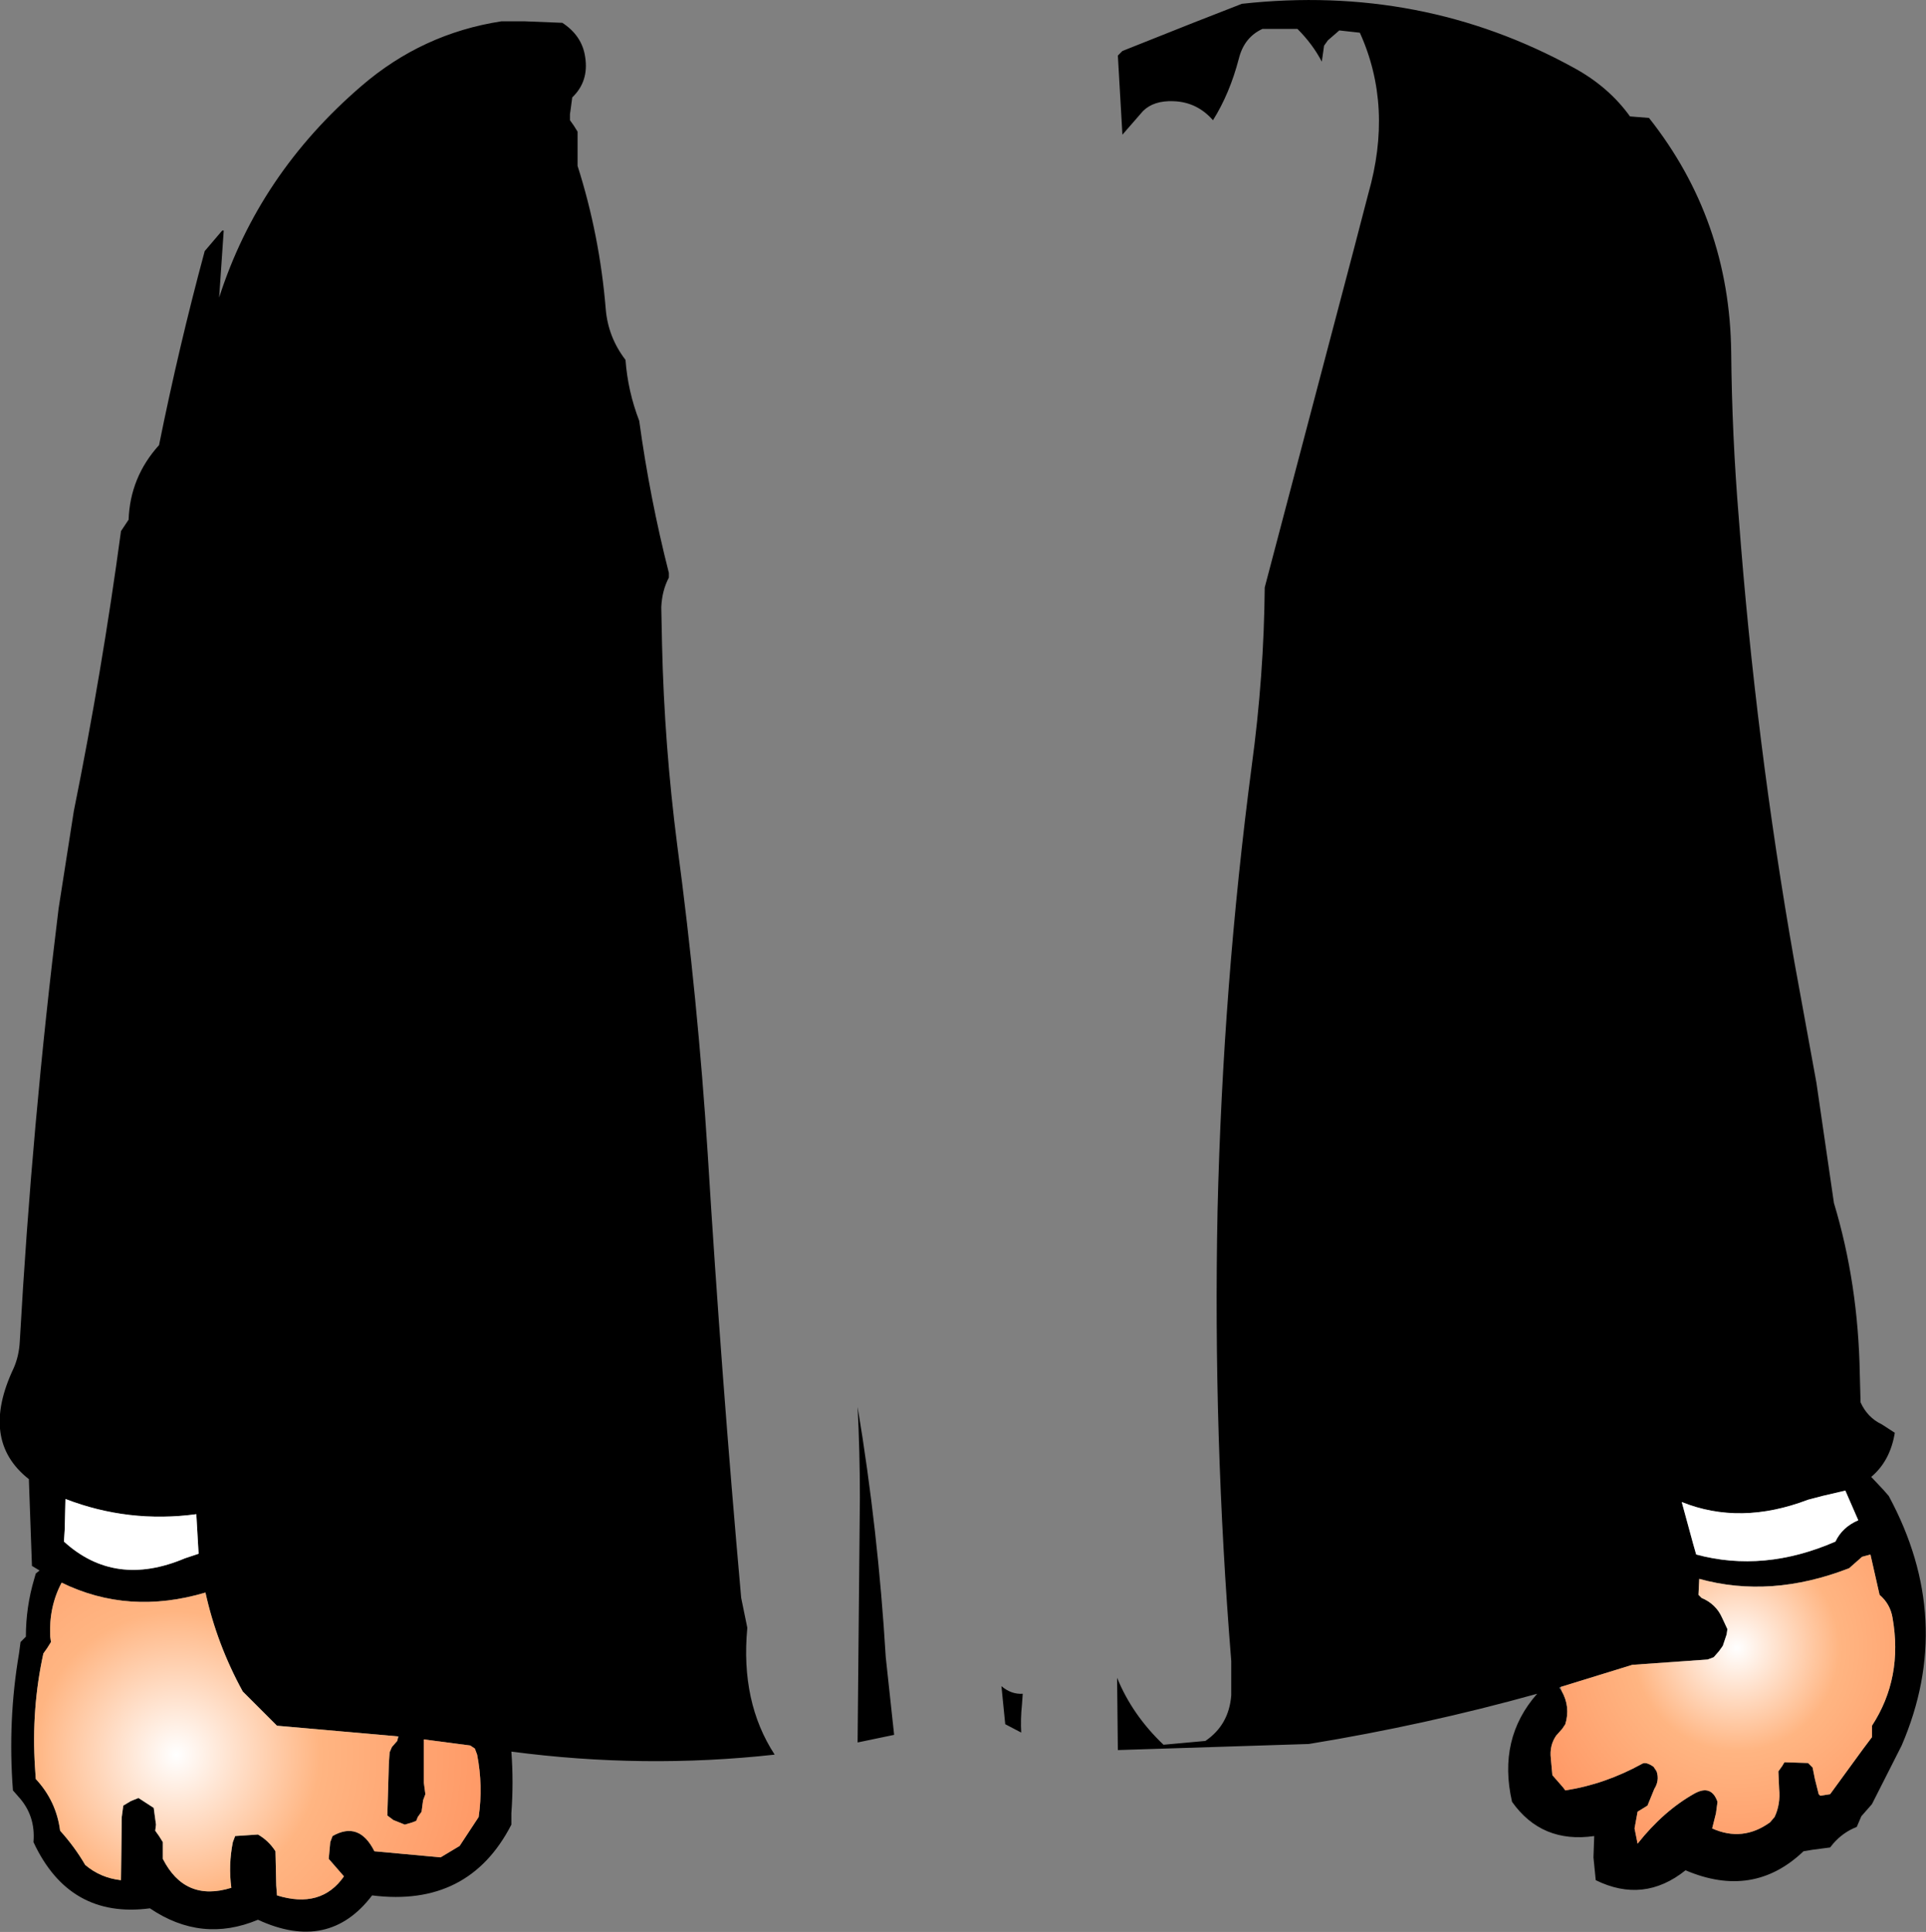
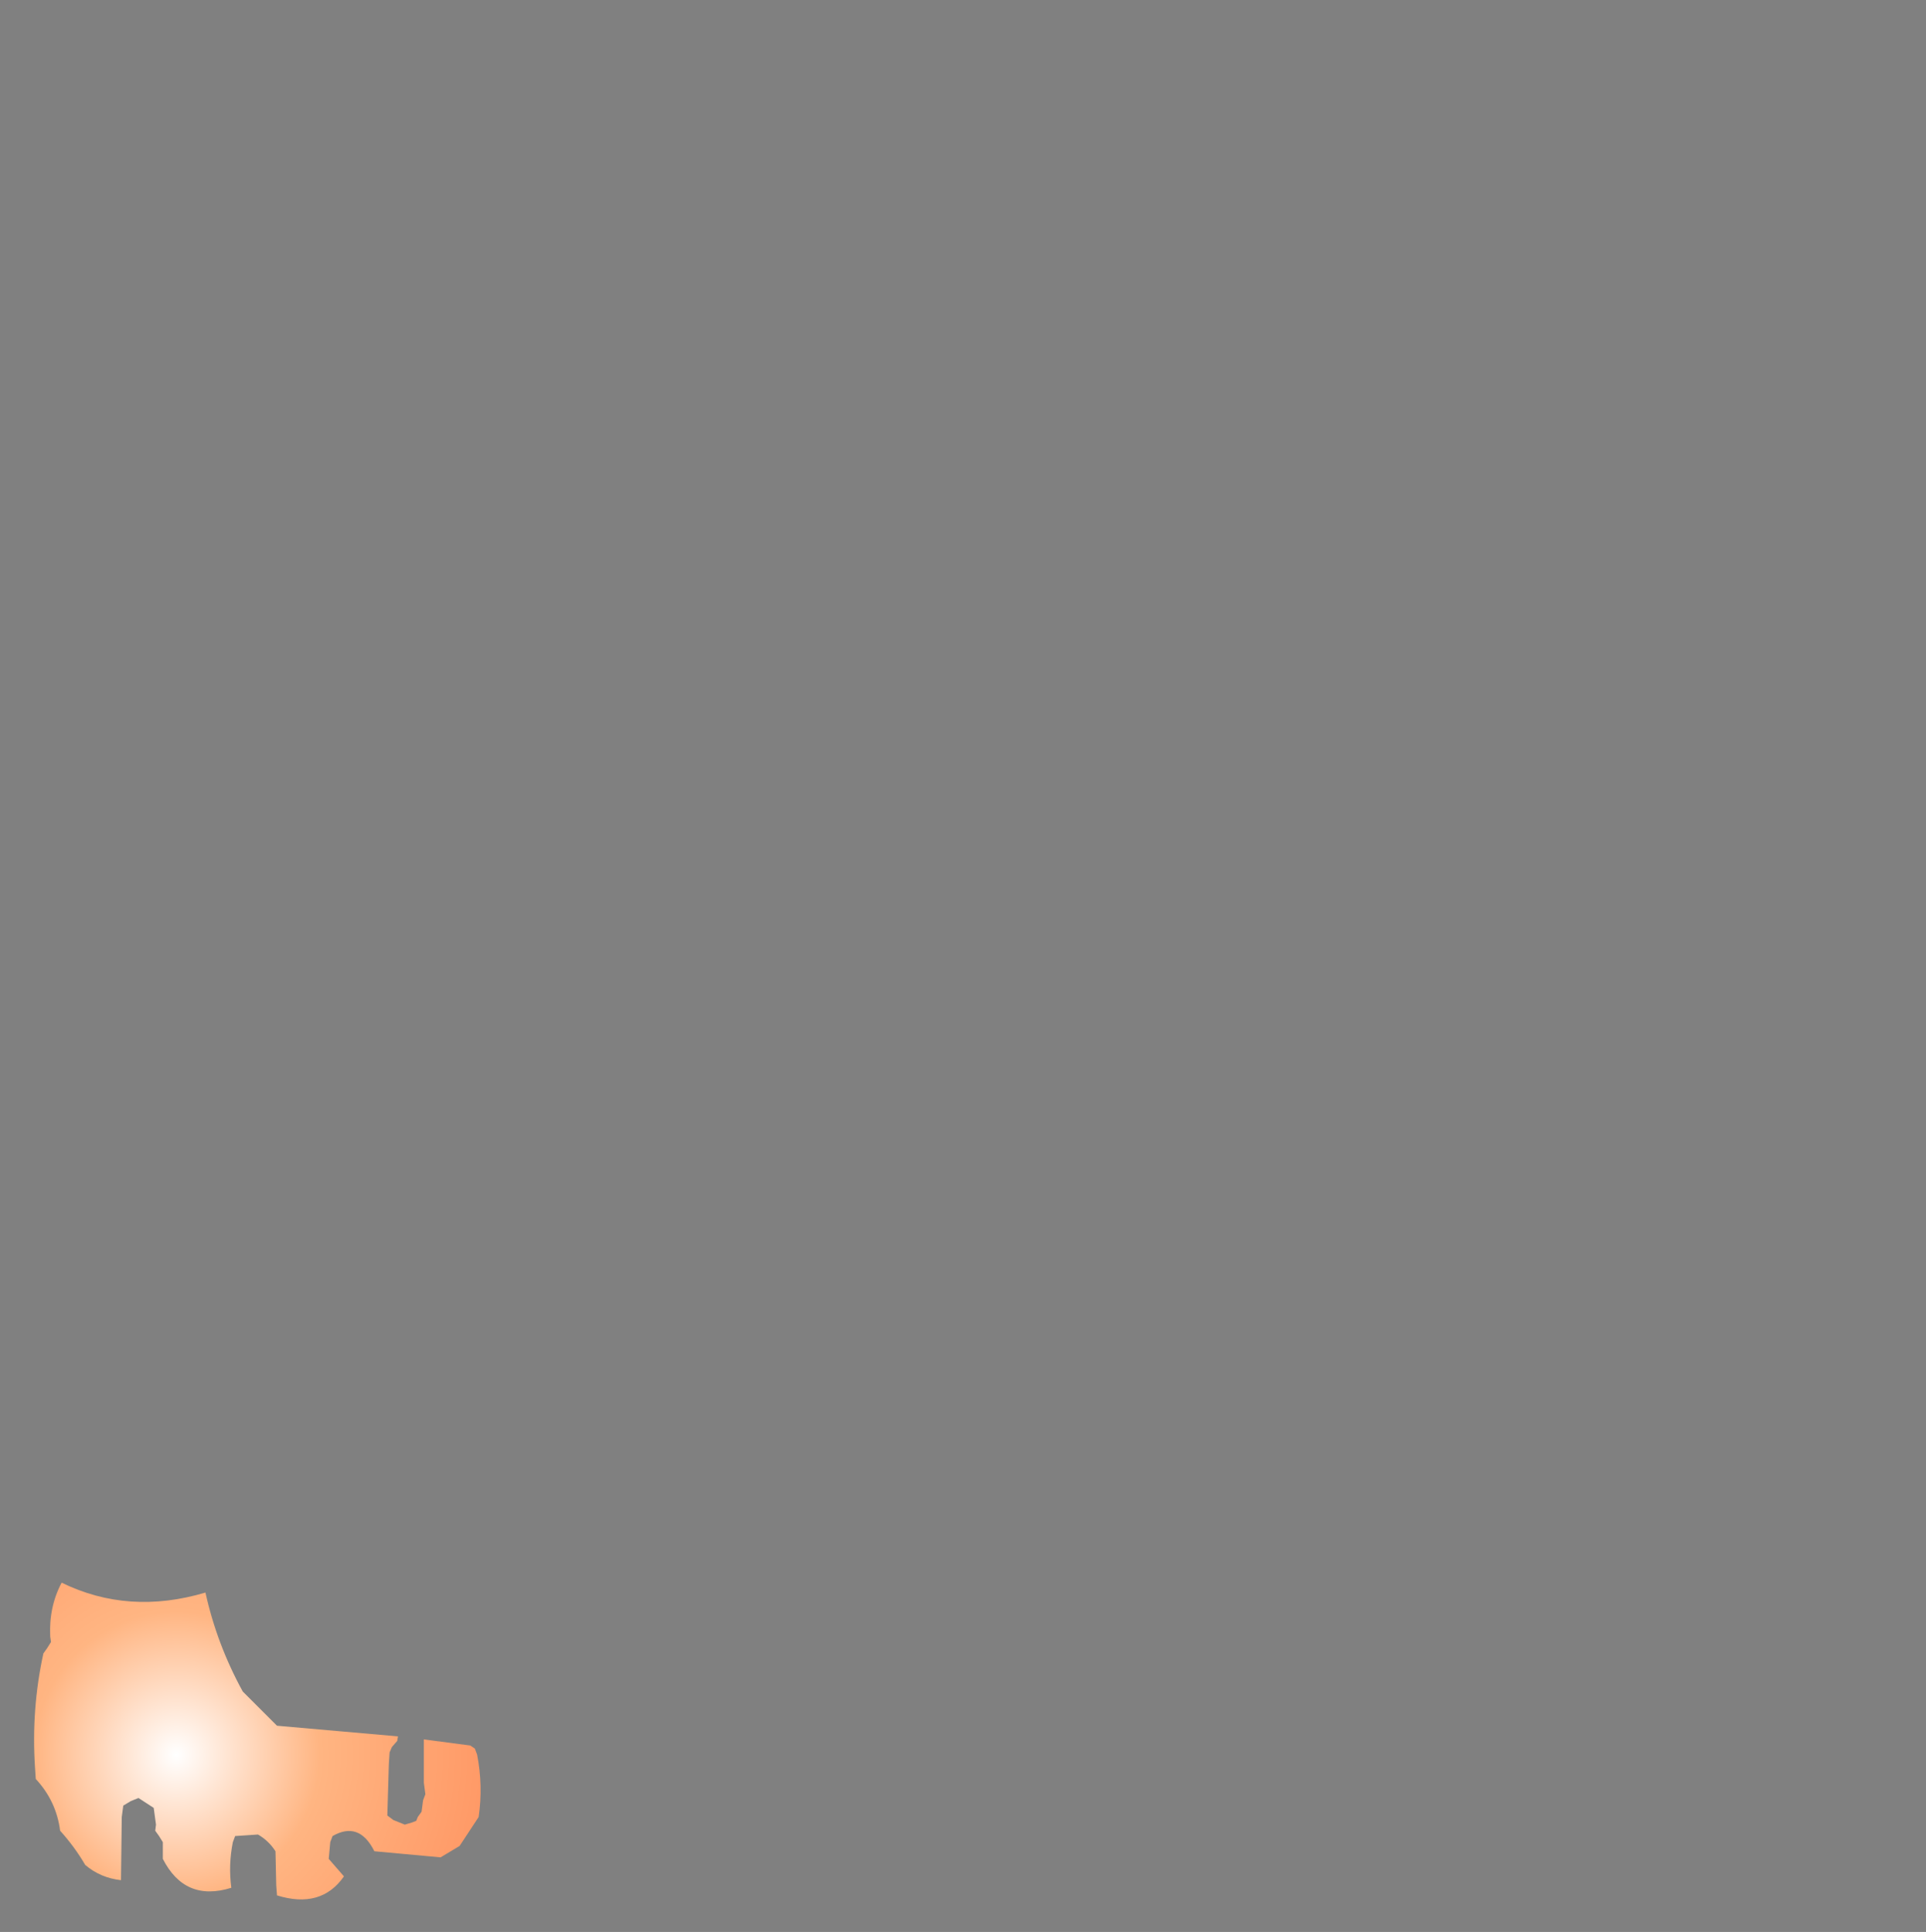
<svg xmlns="http://www.w3.org/2000/svg" height="126.95px" width="126.55px">
  <rect width="100%" height="100%" fill="#808080" stroke="none" />
  <g transform="matrix(1.0, 0.0, 0.0, 1.0, 63.25, 63.45)">
-     <path d="M18.35 -63.2 Q30.15 -64.5 40.15 -59.0 42.45 -57.75 43.85 -55.8 L45.1 -55.7 Q50.4 -49.0 50.5 -40.3 50.55 -34.85 51.0 -29.4 52.1 -14.75 54.65 -0.25 L56.1 7.7 57.25 15.6 Q58.85 20.9 58.95 26.85 L59.0 28.7 Q59.45 29.7 60.4 30.15 L61.25 30.7 Q60.95 32.55 59.7 33.6 L60.5 34.45 60.85 34.85 Q65.25 43.0 61.7 51.25 L59.75 55.1 59.05 55.9 58.75 56.6 Q57.85 56.95 57.2 57.7 L57.0 57.95 55.85 58.1 55.25 58.2 Q51.95 61.35 47.5 59.45 44.75 61.65 41.6 60.1 L41.45 58.6 41.5 57.2 Q38.05 57.7 36.1 54.95 35.15 50.8 37.75 47.85 30.4 49.9 22.75 51.15 L10.2 51.55 10.15 46.8 Q11.15 49.25 13.2 51.2 L15.95 50.95 Q17.5 49.9 17.65 47.95 L17.65 45.7 Q16.45 30.85 16.75 16.1 17.1 1.3 19.0 -13.15 19.8 -19.05 19.85 -24.85 L25.7 -47.05 26.65 -50.7 Q28.3 -56.45 26.1 -61.3 L24.75 -61.45 24.0 -60.8 23.75 -60.45 23.6 -59.4 Q23.0 -60.55 22.0 -61.55 L19.7 -61.55 Q18.5 -61.0 18.15 -59.6 17.55 -57.3 16.45 -55.55 15.4 -56.75 13.85 -56.8 12.55 -56.85 11.85 -56.15 L10.5 -54.6 10.2 -59.8 10.5 -60.1 15.15 -61.95 18.35 -63.2 M3.95 47.85 L3.9 48.55 Q3.8 49.5 3.85 50.4 L2.8 49.85 2.55 47.35 Q3.2 47.9 3.95 47.85 M-6.75 34.95 Q-6.75 31.95 -6.9 29.0 -5.55 37.1 -5.05 45.45 L-4.5 50.55 -6.9 51.05 -6.75 34.95 M39.35 47.65 Q39.95 48.7 39.6 49.85 L39.4 50.15 39.0 50.6 Q38.55 51.25 38.65 52.1 L38.75 53.2 39.45 54.0 39.6 54.2 Q42.2 53.8 44.65 52.45 44.9 52.3 45.4 52.65 L45.6 52.95 Q45.8 53.55 45.45 54.1 L45.0 55.2 44.35 55.6 44.15 56.7 44.35 57.7 Q46.05 55.55 48.1 54.4 49.2 53.8 49.6 54.95 L49.5 55.7 49.25 56.7 Q51.25 57.6 53.05 56.3 L53.35 55.95 Q53.75 55.1 53.65 54.1 L53.6 52.95 53.85 52.6 54.0 52.35 55.55 52.4 55.85 52.7 56.0 53.45 56.25 54.45 56.35 54.55 57.0 54.45 59.15 51.5 59.75 50.7 59.75 50.35 59.75 49.95 Q61.8 46.8 61.1 42.85 60.95 41.95 60.25 41.35 L59.65 38.7 59.1 38.85 58.25 39.6 Q53.1 41.6 48.4 40.3 L48.35 41.35 48.55 41.55 Q49.5 41.95 49.9 42.85 L50.25 43.6 50.2 43.95 49.95 44.7 49.7 45.05 49.35 45.45 48.95 45.6 44.0 45.95 39.3 47.4 39.2 47.45 39.35 47.65 M58.85 36.45 L58.0 34.5 56.5 34.85 55.55 35.1 Q51.1 36.8 47.25 35.25 L48.0 38.0 48.2 38.7 Q52.65 39.9 57.35 37.85 57.8 36.9 58.85 36.45 M-49.8 -46.95 L-48.65 -48.3 -48.55 -48.3 -48.85 -43.9 Q-46.25 -52.0 -39.5 -57.8 -35.5 -61.25 -30.3 -62.05 L-28.8 -62.05 -26.3 -61.95 Q-25.0 -61.1 -24.8 -59.7 -24.55 -58.1 -25.65 -57.05 L-25.75 -56.3 -25.8 -55.95 -25.8 -55.55 -25.55 -55.2 -25.3 -54.8 -25.3 -54.05 -25.3 -53.7 -25.3 -52.55 Q-23.85 -48.0 -23.45 -43.15 -23.3 -41.3 -22.15 -39.8 -22.0 -37.75 -21.25 -35.8 -20.55 -30.7 -19.3 -25.8 L-19.3 -25.5 Q-19.75 -24.65 -19.8 -23.55 L-19.75 -21.1 Q-19.6 -14.5 -18.75 -7.9 -17.4 2.2 -16.75 12.35 -15.85 27.0 -14.55 41.55 L-14.15 43.5 -14.15 43.55 Q-14.6 48.4 -12.35 51.85 -20.95 52.8 -29.65 51.65 -29.5 53.65 -29.65 55.7 L-29.65 56.45 Q-32.45 61.9 -38.8 61.1 -41.65 64.85 -46.3 62.7 -50.0 64.25 -53.4 61.95 -58.7 62.65 -61.05 57.6 -60.9 55.85 -62.05 54.6 L-62.4 54.2 Q-62.75 49.6 -62.0 45.2 L-61.9 44.45 -61.55 44.1 Q-61.55 42.15 -61.0 40.3 L-60.9 39.95 -60.65 39.75 -61.15 39.45 -61.35 33.85 -61.35 33.75 Q-64.6 31.2 -62.35 26.45 -62.0 25.65 -61.95 24.7 -61.15 10.4 -59.4 -3.75 L-58.4 -10.15 Q-56.55 -19.3 -55.3 -28.55 L-54.8 -29.3 Q-54.7 -32.1 -52.8 -34.2 -51.5 -40.65 -49.8 -46.95 M-59.0 37.1 L-59.05 37.85 Q-55.7 40.9 -51.1 38.95 L-50.2 38.65 -50.35 36.05 Q-54.8 36.65 -58.95 35.05 L-59.0 37.1 M-37.1 50.65 L-45.05 49.95 -45.8 49.2 -46.55 48.45 -47.3 47.7 Q-49.0 44.6 -49.75 41.2 -54.8 42.7 -59.2 40.55 -60.05 42.15 -59.95 44.1 L-59.9 44.45 -60.15 44.85 -60.4 45.2 Q-61.2 48.85 -60.95 52.7 L-60.9 53.45 Q-59.55 54.9 -59.3 56.85 -58.35 57.9 -57.65 59.1 -56.65 59.95 -55.3 60.1 L-55.25 55.95 -55.15 55.2 -54.65 54.9 -54.15 54.7 -53.15 55.35 -53.0 56.45 -53.05 56.85 -52.8 57.2 -52.55 57.6 -52.55 58.35 -52.55 58.7 Q-51.1 61.55 -48.05 60.6 -48.25 59.1 -47.95 57.6 L-47.8 57.2 -46.3 57.1 Q-45.6 57.5 -45.15 58.2 L-45.1 60.45 -45.05 61.1 Q-42.15 62.0 -40.65 59.85 L-41.65 58.7 -41.55 57.6 -41.4 57.2 Q-39.65 56.2 -38.65 58.2 L-34.3 58.6 -33.05 57.85 -31.8 55.95 Q-31.5 53.9 -31.9 51.85 L-32.05 51.45 -32.35 51.25 -35.4 50.85 -35.4 53.7 -35.3 54.45 -35.45 54.85 -35.55 55.6 -35.8 55.95 -35.9 56.2 -36.15 56.3 -36.65 56.45 -37.4 56.15 -37.8 55.85 -37.7 52.45 -37.65 51.7 -37.5 51.35 -37.15 50.95 -37.05 50.65 -37.1 50.65" fill="#000000" fill-rule="evenodd" stroke="none" />
-     <path d="M58.85 36.45 Q57.8 36.9 57.35 37.85 52.65 39.9 48.2 38.7 L48.0 38.0 47.25 35.25 Q51.1 36.8 55.55 35.1 L56.5 34.85 58.0 34.5 58.85 36.45 M-59.0 37.1 L-58.95 35.05 Q-54.8 36.65 -50.35 36.05 L-50.2 38.65 -51.1 38.95 Q-55.7 40.9 -59.05 37.85 L-59.0 37.1" fill="#ffffff" fill-rule="evenodd" stroke="none" />
    <path d="M-37.15 50.95 L-37.5 51.35 -37.65 51.7 -37.7 52.45 -37.8 55.85 -37.4 56.15 -36.65 56.45 -36.15 56.3 -35.9 56.2 -35.8 55.95 -35.55 55.6 -35.45 54.85 -35.3 54.45 -35.4 53.7 -35.4 50.85 -32.35 51.25 -32.05 51.45 -31.9 51.85 Q-31.5 53.9 -31.8 55.95 L-33.05 57.85 -34.3 58.6 -38.65 58.2 Q-39.65 56.2 -41.4 57.2 L-41.55 57.6 -41.65 58.7 -40.65 59.85 Q-42.15 62.0 -45.05 61.1 L-45.1 60.45 -45.15 58.2 Q-45.6 57.5 -46.3 57.1 L-47.8 57.2 -47.95 57.6 Q-48.25 59.1 -48.05 60.6 -51.1 61.55 -52.55 58.7 L-52.55 58.35 -52.55 57.6 -52.8 57.2 -53.05 56.85 -53.0 56.45 -53.15 55.35 -54.15 54.7 -54.65 54.9 -55.15 55.2 -55.25 55.95 -55.3 60.1 Q-56.65 59.95 -57.65 59.1 -58.35 57.9 -59.3 56.85 -59.55 54.9 -60.9 53.45 L-60.95 52.7 Q-61.2 48.85 -60.4 45.2 L-60.15 44.85 -59.9 44.45 -59.95 44.1 Q-60.05 42.15 -59.2 40.55 -54.8 42.7 -49.75 41.2 -49.0 44.6 -47.3 47.7 L-46.55 48.45 -45.8 49.2 -45.05 49.95 -37.1 50.65 -37.15 50.95" fill="url(#gradient0)" fill-rule="evenodd" stroke="none" />
-     <path d="M39.3 47.4 L44.0 45.95 48.95 45.6 49.35 45.45 49.7 45.05 49.95 44.7 50.2 43.95 50.25 43.6 49.9 42.85 Q49.5 41.95 48.55 41.55 L48.35 41.35 48.4 40.3 Q53.1 41.6 58.25 39.6 L59.1 38.85 59.65 38.7 60.25 41.35 Q60.95 41.95 61.1 42.85 61.8 46.8 59.75 49.95 L59.75 50.35 59.75 50.7 59.15 51.5 57.0 54.45 56.35 54.55 56.25 54.45 56.0 53.45 55.85 52.7 55.55 52.4 54.0 52.35 53.85 52.6 53.6 52.95 53.65 54.1 Q53.75 55.1 53.35 55.95 L53.05 56.3 Q51.25 57.6 49.25 56.7 L49.5 55.7 49.6 54.95 Q49.2 53.8 48.1 54.4 46.05 55.55 44.35 57.7 L44.15 56.7 44.35 55.6 45.0 55.2 45.45 54.1 Q45.8 53.55 45.6 52.95 L45.4 52.65 Q44.9 52.3 44.65 52.45 42.2 53.8 39.6 54.2 L39.45 54.0 38.75 53.2 38.65 52.1 Q38.55 51.25 39.0 50.6 L39.4 50.15 39.6 49.85 Q39.95 48.7 39.35 47.65 L39.3 47.4" fill="url(#gradient1)" fill-rule="evenodd" stroke="none" />
  </g>
  <defs>
    <radialGradient cx="0" cy="0" gradientTransform="matrix(0.025, 0.0, 0.0, 0.025, -51.65, 51.85)" gradientUnits="userSpaceOnUse" id="gradient0" r="819.2" spreadMethod="pad">
      <stop offset="0.0" stop-color="#ffffff" />
      <stop offset="0.459" stop-color="#ffb582" />
      <stop offset="1.0" stop-color="#ff9966" />
    </radialGradient>
    <radialGradient cx="0" cy="0" gradientTransform="matrix(0.018, 0.0, 0.0, 0.018, 50.85, 44.85)" gradientUnits="userSpaceOnUse" id="gradient1" r="819.2" spreadMethod="pad">
      <stop offset="0.0" stop-color="#ffffff" />
      <stop offset="0.459" stop-color="#ffb582" />
      <stop offset="1.0" stop-color="#ff9966" />
    </radialGradient>
  </defs>
</svg>